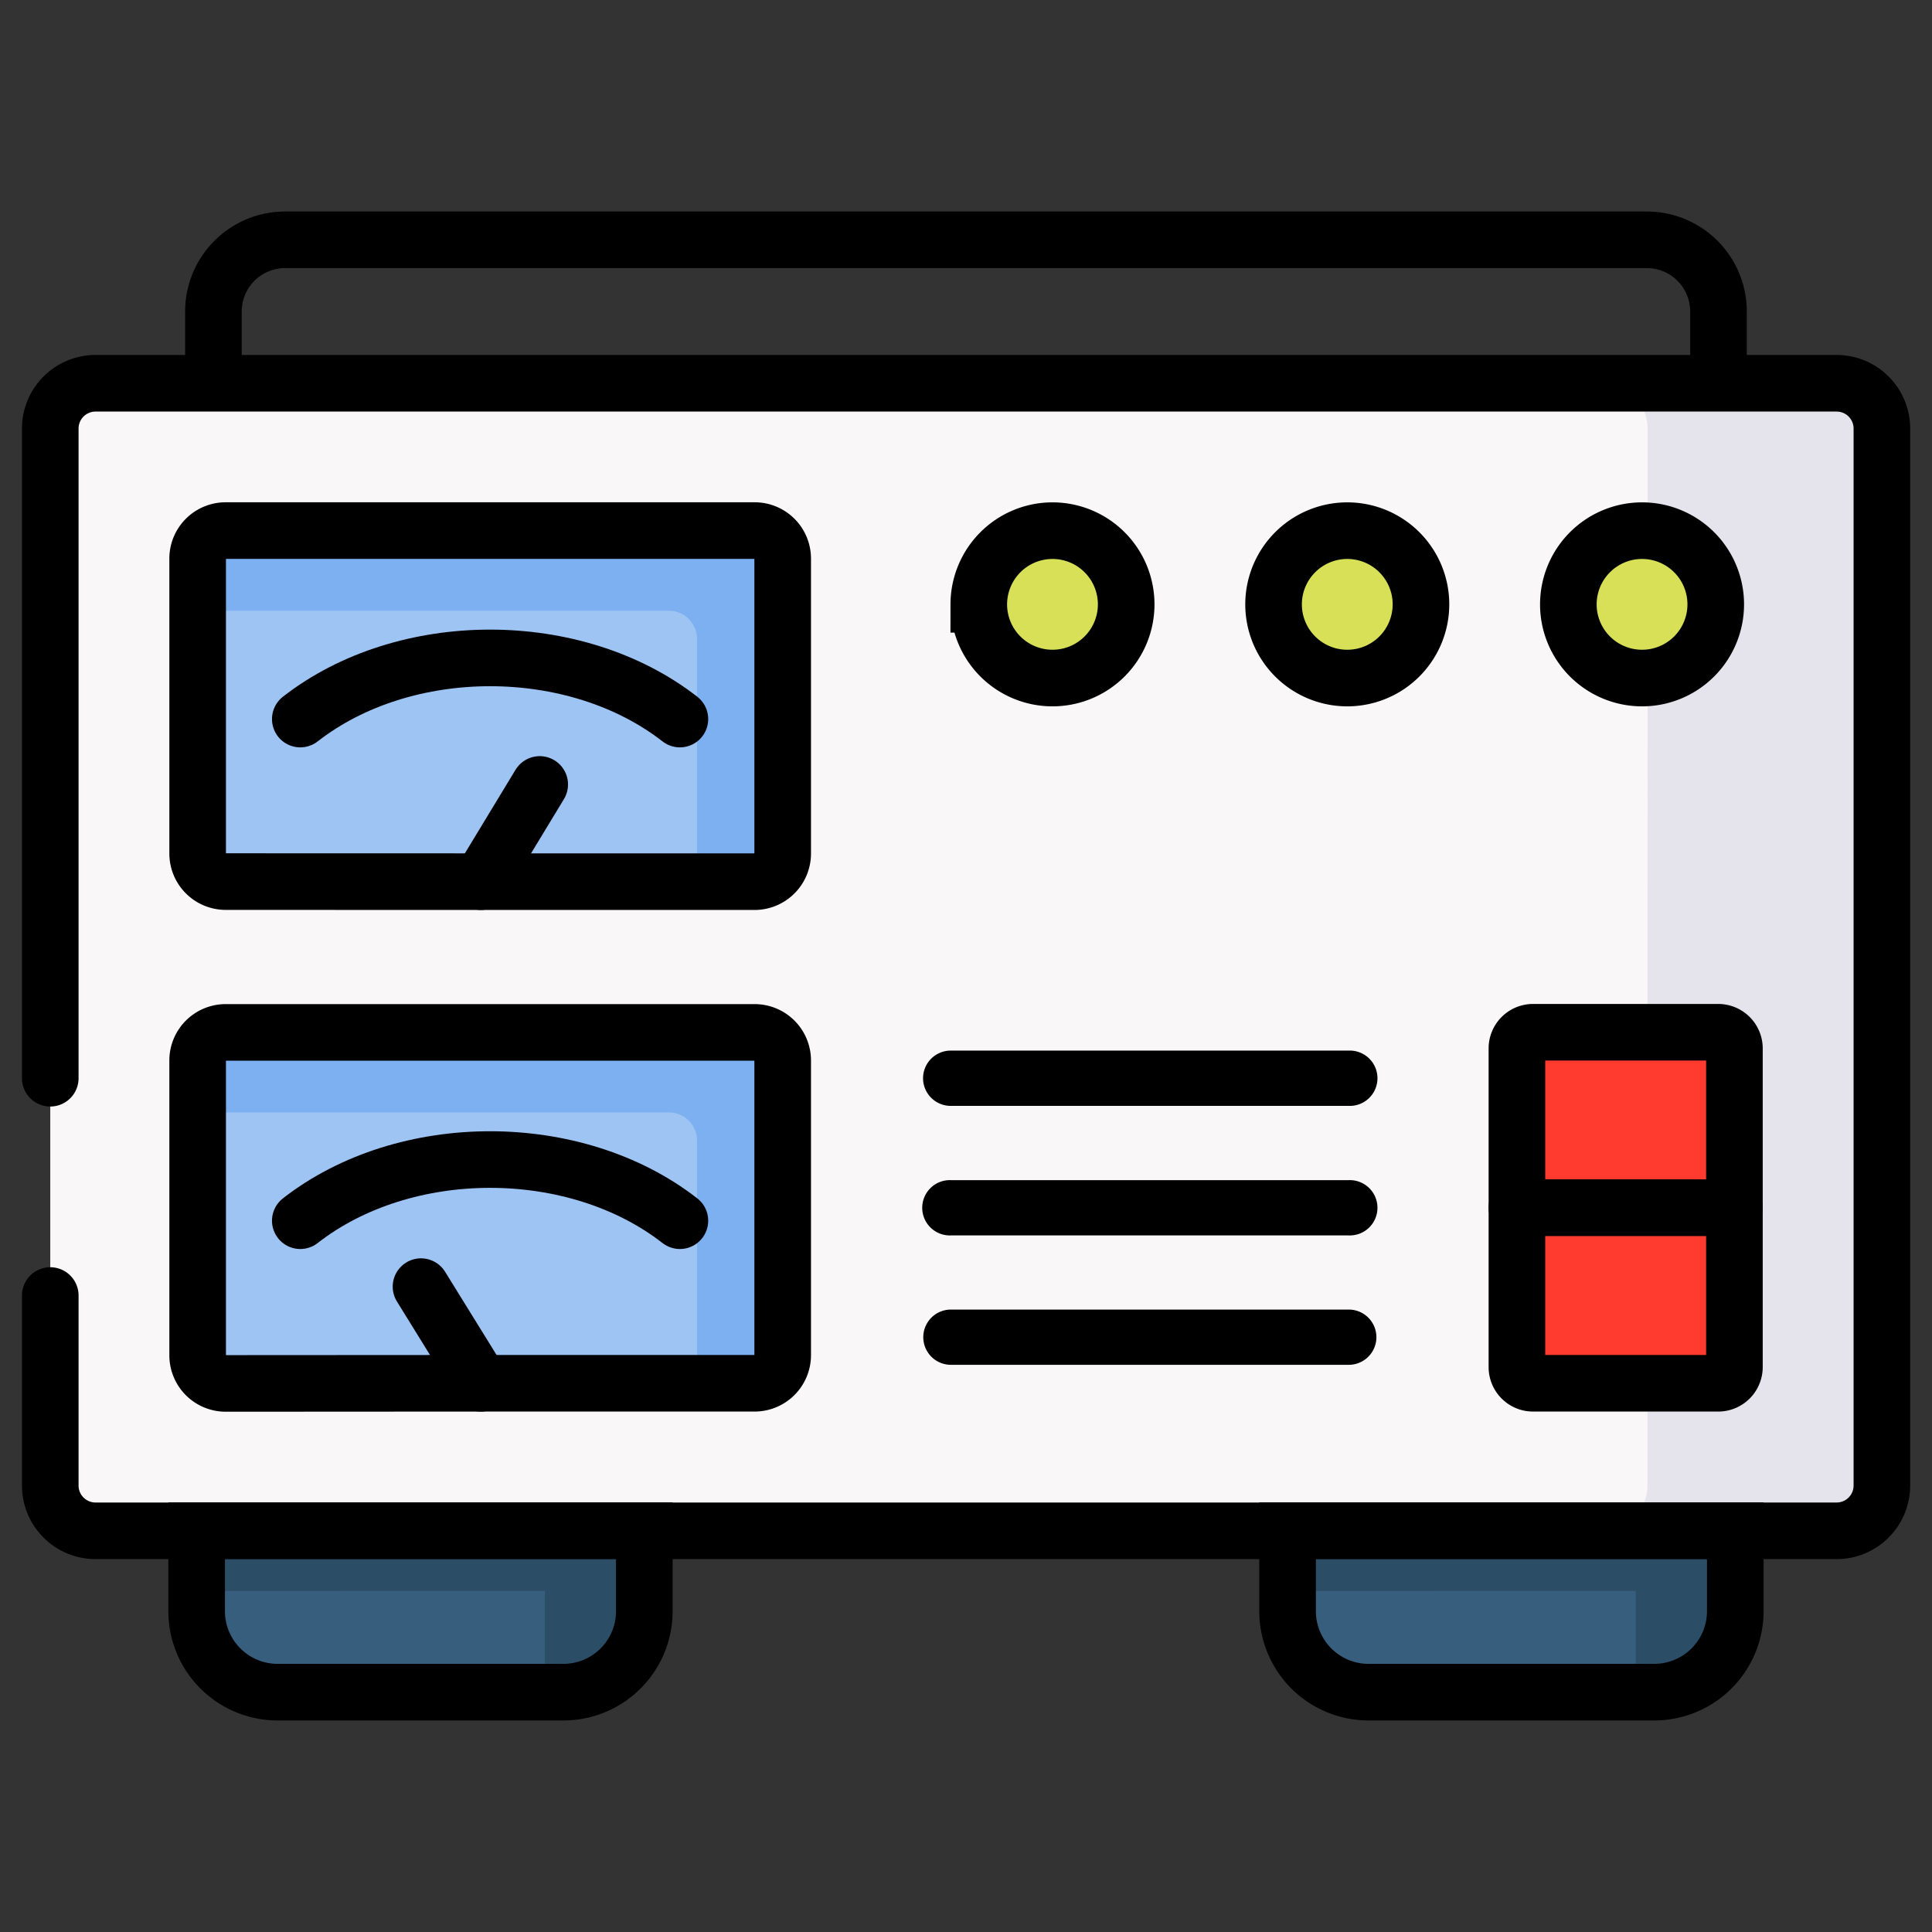
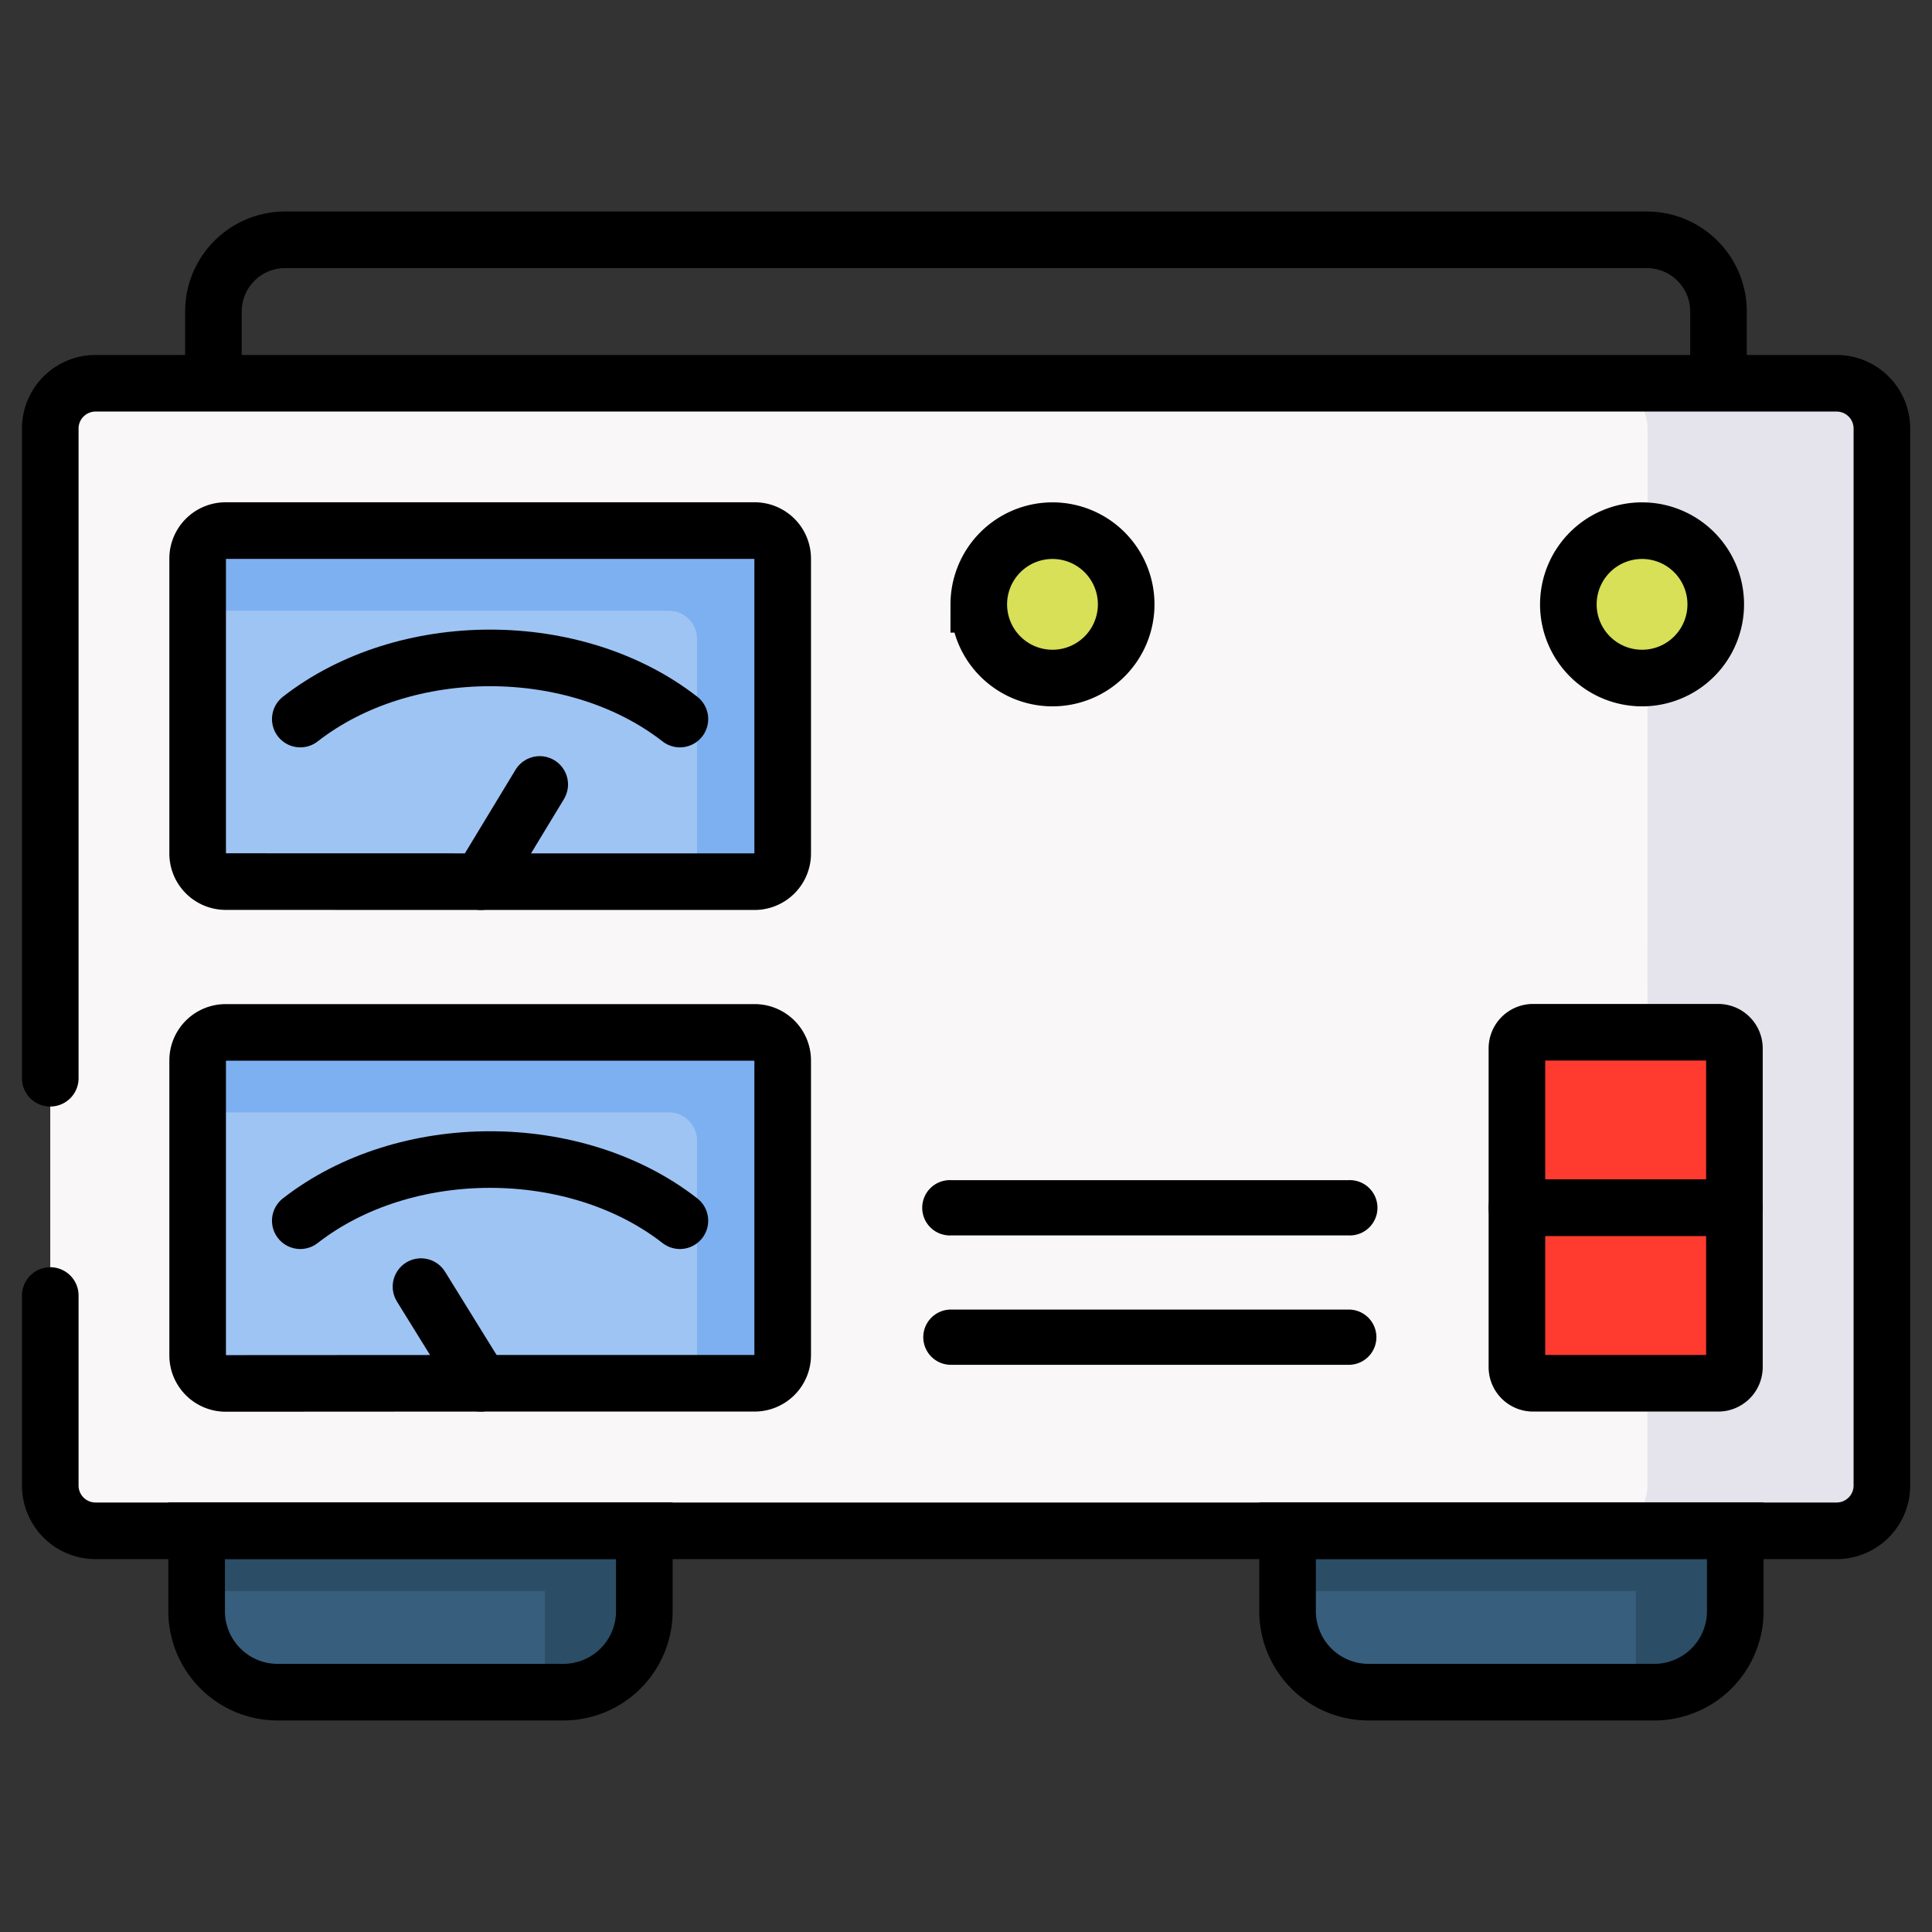
<svg xmlns="http://www.w3.org/2000/svg" id="Layer_1" data-name="Layer 1" width="512" height="512" viewBox="0 0 512 512">
  <rect x="0" y="0" width="512" height="512" fill="#333333" stroke="none" />
  <path d="M362.62,448.44h75.85a21.48,21.48,0,0,0,21.4-21.4v-21.4H341.22V427A21.47,21.47,0,0,0,362.62,448.44Z" style="fill:#375e7d;fill-rule:evenodd" />
  <path d="M73.5,448.44h75.85a21.45,21.45,0,0,0,21.4-21.4v-21.4H52.11V427A21.47,21.47,0,0,0,73.5,448.44Z" style="fill:#375e7d;fill-rule:evenodd" />
  <path d="M52.11,405.64H486.72a12,12,0,0,0,12-12V113.5a12,12,0,0,0-12-11.93H25.25A12,12,0,0,0,13.32,113.5V393.68a12,12,0,0,0,11.93,12Z" style="fill:#f9f7f8;fill-rule:evenodd" />
  <path d="M436.59,273.56h18.76a4.28,4.28,0,0,1,4.27,4.24v84.51a4.31,4.31,0,0,1-4.27,4.27H436.59v27.1a12,12,0,0,1-12,12h62.09a12,12,0,0,0,12-12V113.5a12,12,0,0,0-12-11.93H424.63a12,12,0,0,1,12,11.93v27.19a19.53,19.53,0,0,1,0,38.95Z" style="fill:#e5e4ec;fill-rule:evenodd" />
  <path d="M402,320.07h57.64V277.8a4.29,4.29,0,0,0-4.27-4.24h-49.1A4.27,4.27,0,0,0,402,277.8v42.27Z" style="fill:#ff3a2f;stroke:#000;stroke-linecap:round;stroke-linejoin:round;stroke-width:15px;fill-rule:evenodd" />
  <path d="M402,362.32a4.28,4.28,0,0,0,4.27,4.26h49.1a4.3,4.3,0,0,0,4.27-4.26V320.07H402v42.25Z" style="fill:#ff3a2f;stroke:#000;stroke-linecap:round;stroke-linejoin:round;stroke-width:15px;fill-rule:evenodd" />
  <path d="M144.4,421.61V443a22.26,22.26,0,0,1-.69,5.43h5.64a21.45,21.45,0,0,0,21.4-21.4v-21.4H52.11v16Z" style="fill:#2b4d66;fill-rule:evenodd" />
  <path d="M433.51,421.61V443a20.91,20.91,0,0,1-.72,5.43h5.68a21.48,21.48,0,0,0,21.4-21.4v-21.4H341.22v16Z" style="fill:#2b4d66;fill-rule:evenodd" />
  <path d="M259.39,160.15a19.53,19.53,0,1,0,19.52-19.52A19.54,19.54,0,0,0,259.39,160.15Z" style="fill:#d7e057;stroke:#000;stroke-miterlimit:10;stroke-width:15px;fill-rule:evenodd" />
-   <path d="M337.51,160.15a19.53,19.53,0,1,0,19.54-19.52A19.54,19.54,0,0,0,337.51,160.15Z" style="fill:#d7e057;stroke:#000;stroke-miterlimit:10;stroke-width:15px;fill-rule:evenodd" />
  <path d="M415.63,160.15a19.53,19.53,0,1,0,19.54-19.52A19.54,19.54,0,0,0,415.63,160.15Z" style="fill:#d7e057;stroke:#000;stroke-miterlimit:10;stroke-width:15px;fill-rule:evenodd" />
  <path d="M56.56,94.24V82.55a19,19,0,0,1,19-19H436.42a19,19,0,0,1,19,19V94.24" style="fill:none;stroke:#000;stroke-linecap:round;stroke-linejoin:round;stroke-width:15px" />
  <path d="M252,361.69H357.44a7.32,7.32,0,1,0,0-14.64H252a7.32,7.32,0,1,0,0,14.64Z" />
  <path d="M252,327.4H357.44a7.33,7.33,0,1,0,0-14.65H252a7.33,7.33,0,1,0,0,14.65Z" />
-   <path d="M244.62,285.74a7.33,7.33,0,0,0,7.33,7.33H357.44a7.33,7.33,0,1,0,0-14.65H252A7.33,7.33,0,0,0,244.62,285.74Z" />
  <path d="M129.89,233.65H200a7.46,7.46,0,0,0,7.42-7.42V148a7.43,7.43,0,0,0-7.42-7.39H59.8A7.42,7.42,0,0,0,52.38,148v78.21a7.44,7.44,0,0,0,7.42,7.42Z" style="fill:#9ec4f4;fill-rule:evenodd" />
  <path d="M52.38,161.86H177.29a7.44,7.44,0,0,1,7.42,7.42v64.37H200a7.45,7.45,0,0,0,7.41-7.42V148a7.43,7.43,0,0,0-7.41-7.39H59.8A7.42,7.42,0,0,0,52.38,148Z" style="fill:#7db0f0;fill-rule:evenodd" />
  <path d="M180.18,190.56c-27.74-21.61-72.87-21.61-100.6,0" style="fill:none;stroke:#000;stroke-linecap:round;stroke-miterlimit:10;stroke-width:15px" />
  <line x1="143.03" y1="207.89" x2="127.42" y2="233.65" style="fill:none;stroke:#000;stroke-linecap:round;stroke-miterlimit:10;stroke-width:15px" />
  <path d="M129.89,233.65H200a7.46,7.46,0,0,0,7.42-7.42V148a7.43,7.43,0,0,0-7.42-7.39H59.8A7.42,7.42,0,0,0,52.38,148v78.21a7.44,7.44,0,0,0,7.42,7.42Z" style="fill:none;stroke:#000;stroke-miterlimit:10;stroke-width:15px;fill-rule:evenodd" />
  <path d="M129.89,366.58H200a7.46,7.46,0,0,0,7.42-7.42V281a7.44,7.44,0,0,0-7.42-7.4H59.8a7.43,7.43,0,0,0-7.42,7.4v78.2a7.44,7.44,0,0,0,7.42,7.42Z" style="fill:#9ec4f4;fill-rule:evenodd" />
  <path d="M52.38,294.8H177.29a7.44,7.44,0,0,1,7.42,7.42v64.36H200a7.45,7.45,0,0,0,7.41-7.42V281a7.44,7.44,0,0,0-7.41-7.4H59.8a7.43,7.43,0,0,0-7.42,7.4Z" style="fill:#7db0f0;fill-rule:evenodd" />
  <path d="M180.18,323.5c-27.74-21.61-72.87-21.61-100.6,0" style="fill:none;stroke:#000;stroke-linecap:round;stroke-miterlimit:10;stroke-width:15px" />
  <line x1="111.57" y1="340.97" x2="127.42" y2="366.58" style="fill:none;stroke:#000;stroke-linecap:round;stroke-miterlimit:10;stroke-width:15px" />
  <path d="M129.89,366.58H200a7.46,7.46,0,0,0,7.42-7.42V281a7.44,7.44,0,0,0-7.42-7.4H59.8a7.43,7.43,0,0,0-7.42,7.4v78.2a7.44,7.44,0,0,0,7.42,7.42Z" style="fill:none;stroke:#000;stroke-miterlimit:10;stroke-width:15px;fill-rule:evenodd" />
  <path d="M13.32,343.33v50.35a12,12,0,0,0,11.93,12H486.72a12,12,0,0,0,12-12V113.5a12,12,0,0,0-12-11.93H25.25A12,12,0,0,0,13.32,113.5V285.74" style="fill:none;stroke:#000;stroke-linecap:round;stroke-miterlimit:10;stroke-width:15px;fill-rule:evenodd" />
  <path d="M362.62,448.44h75.85a21.48,21.48,0,0,0,21.4-21.4v-21.4H341.22V427A21.47,21.47,0,0,0,362.62,448.44Z" style="fill:none;stroke:#000;stroke-miterlimit:10;stroke-width:15px;fill-rule:evenodd" />
  <path d="M73.5,448.44h75.85a21.45,21.45,0,0,0,21.4-21.4v-21.4H52.11V427A21.47,21.47,0,0,0,73.5,448.44Z" style="fill:none;stroke:#000;stroke-miterlimit:10;stroke-width:15px;fill-rule:evenodd" />
</svg>